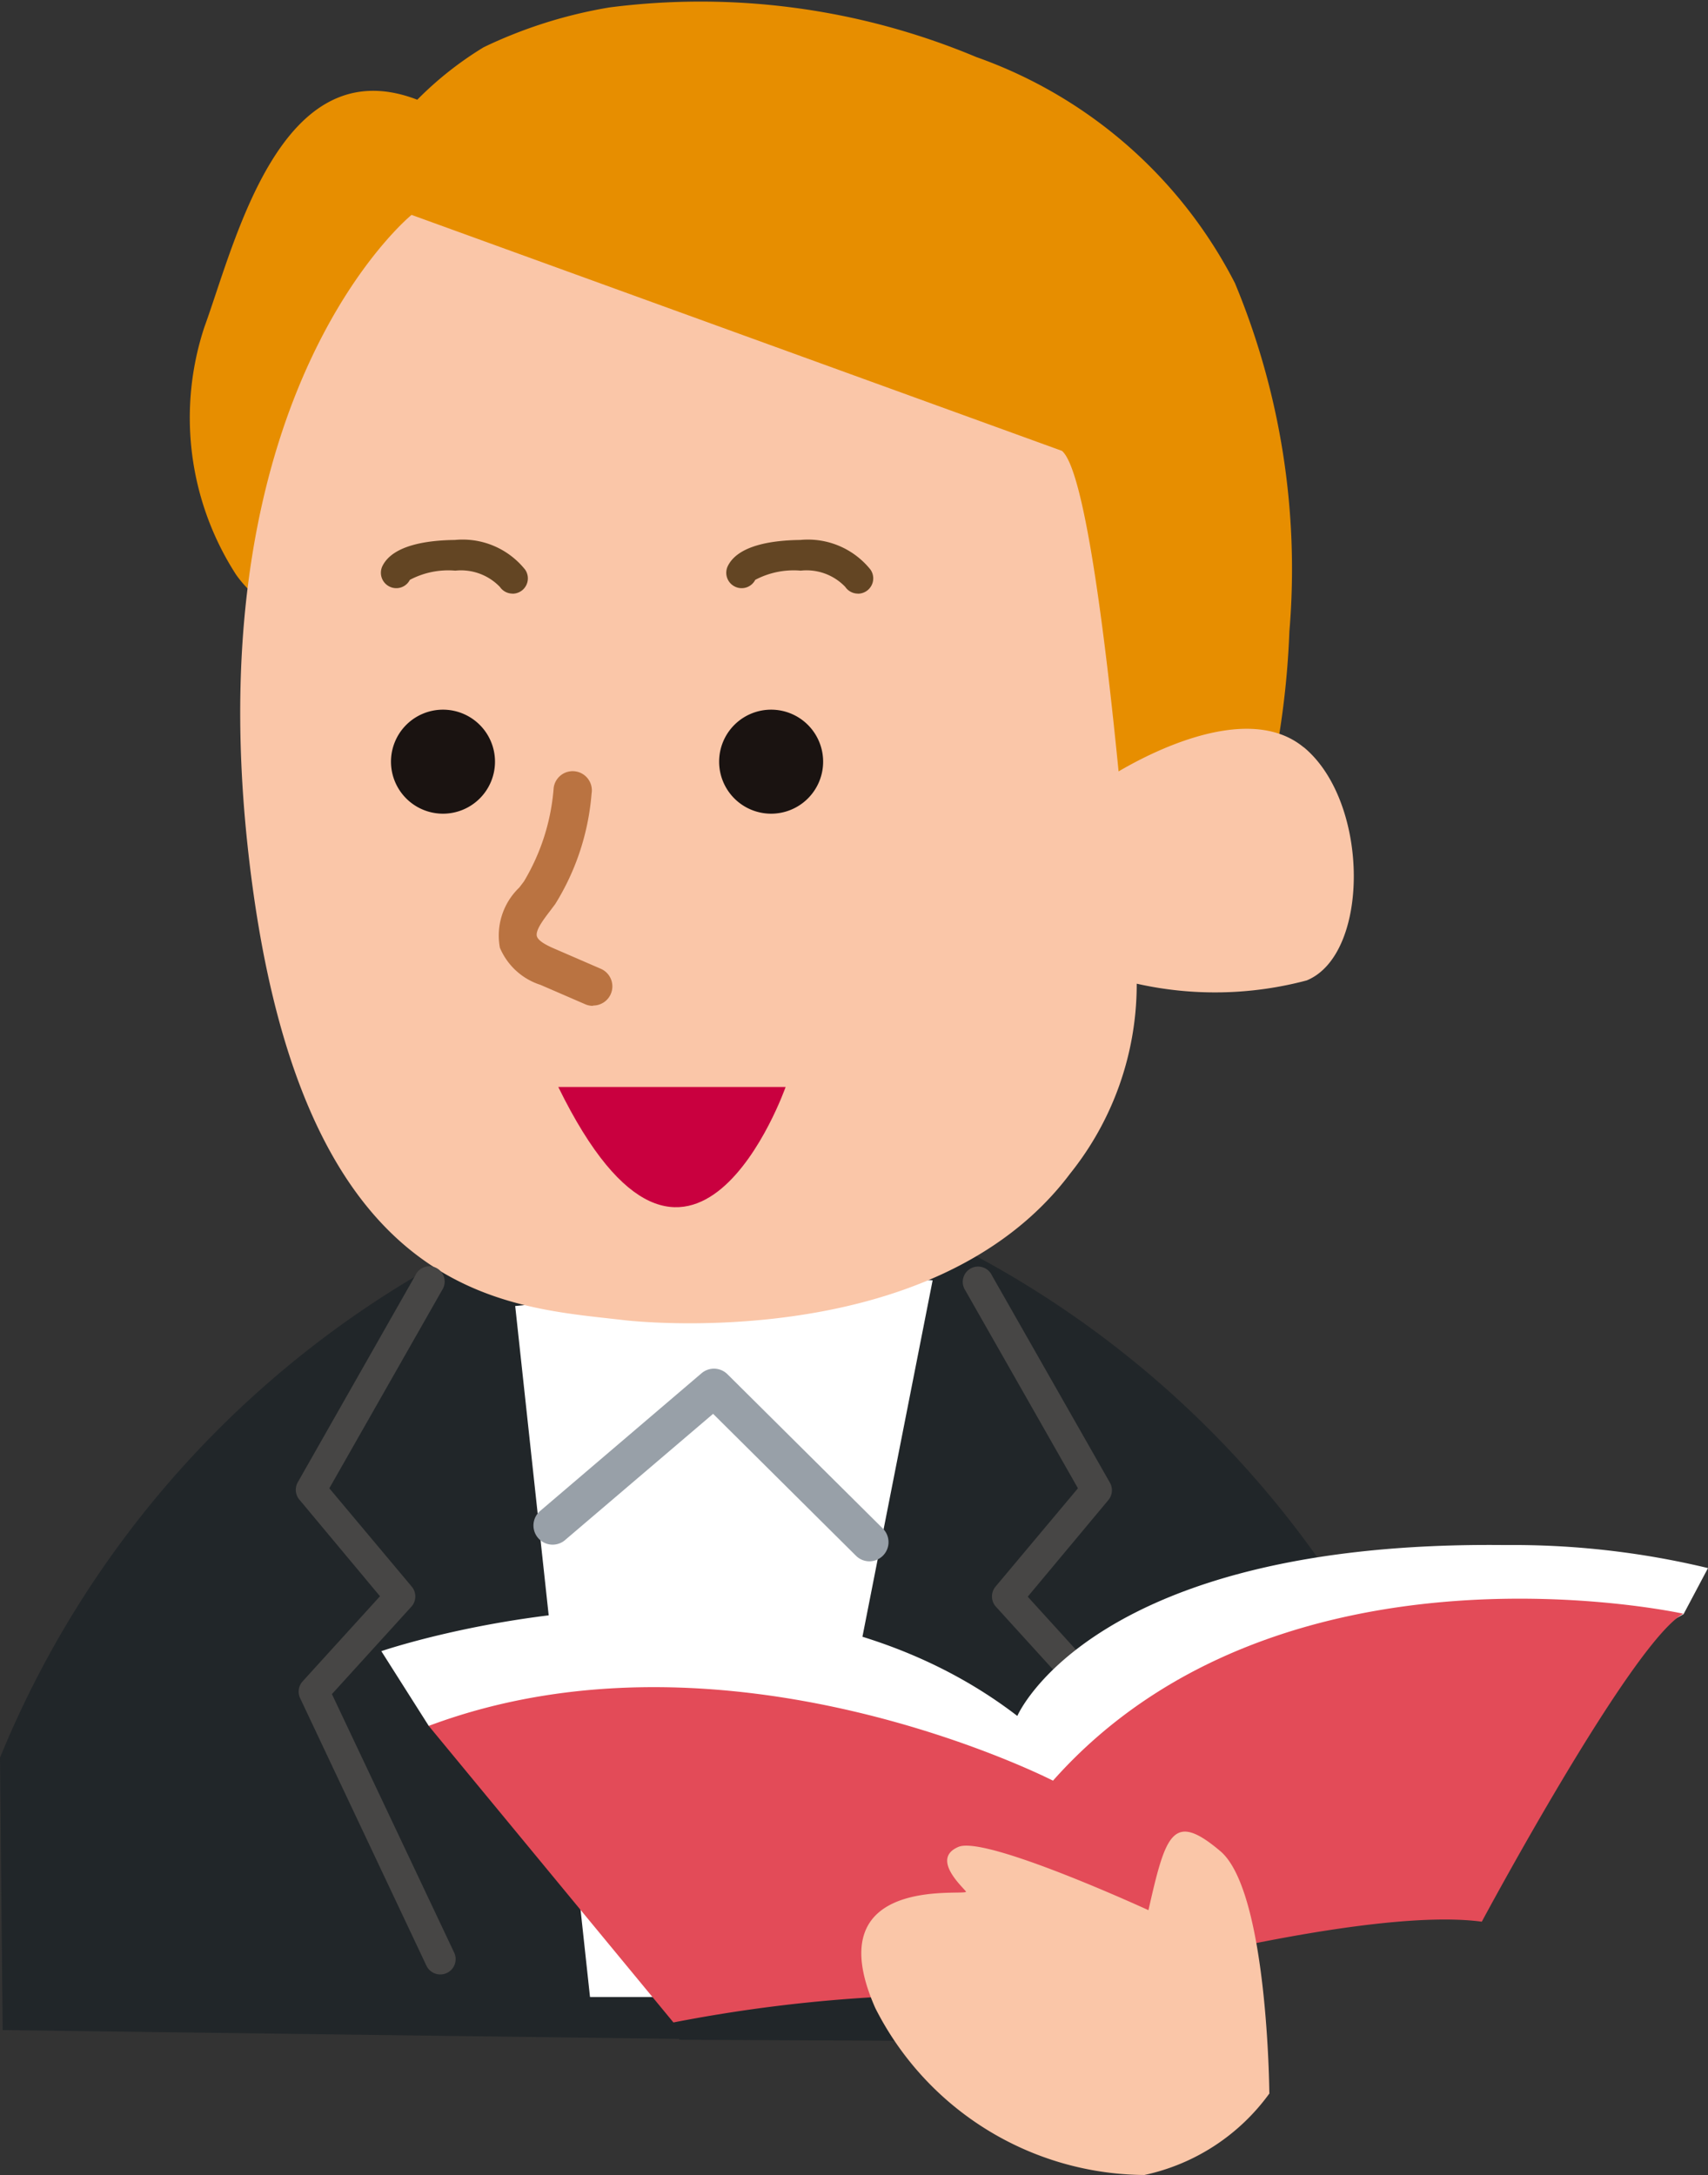
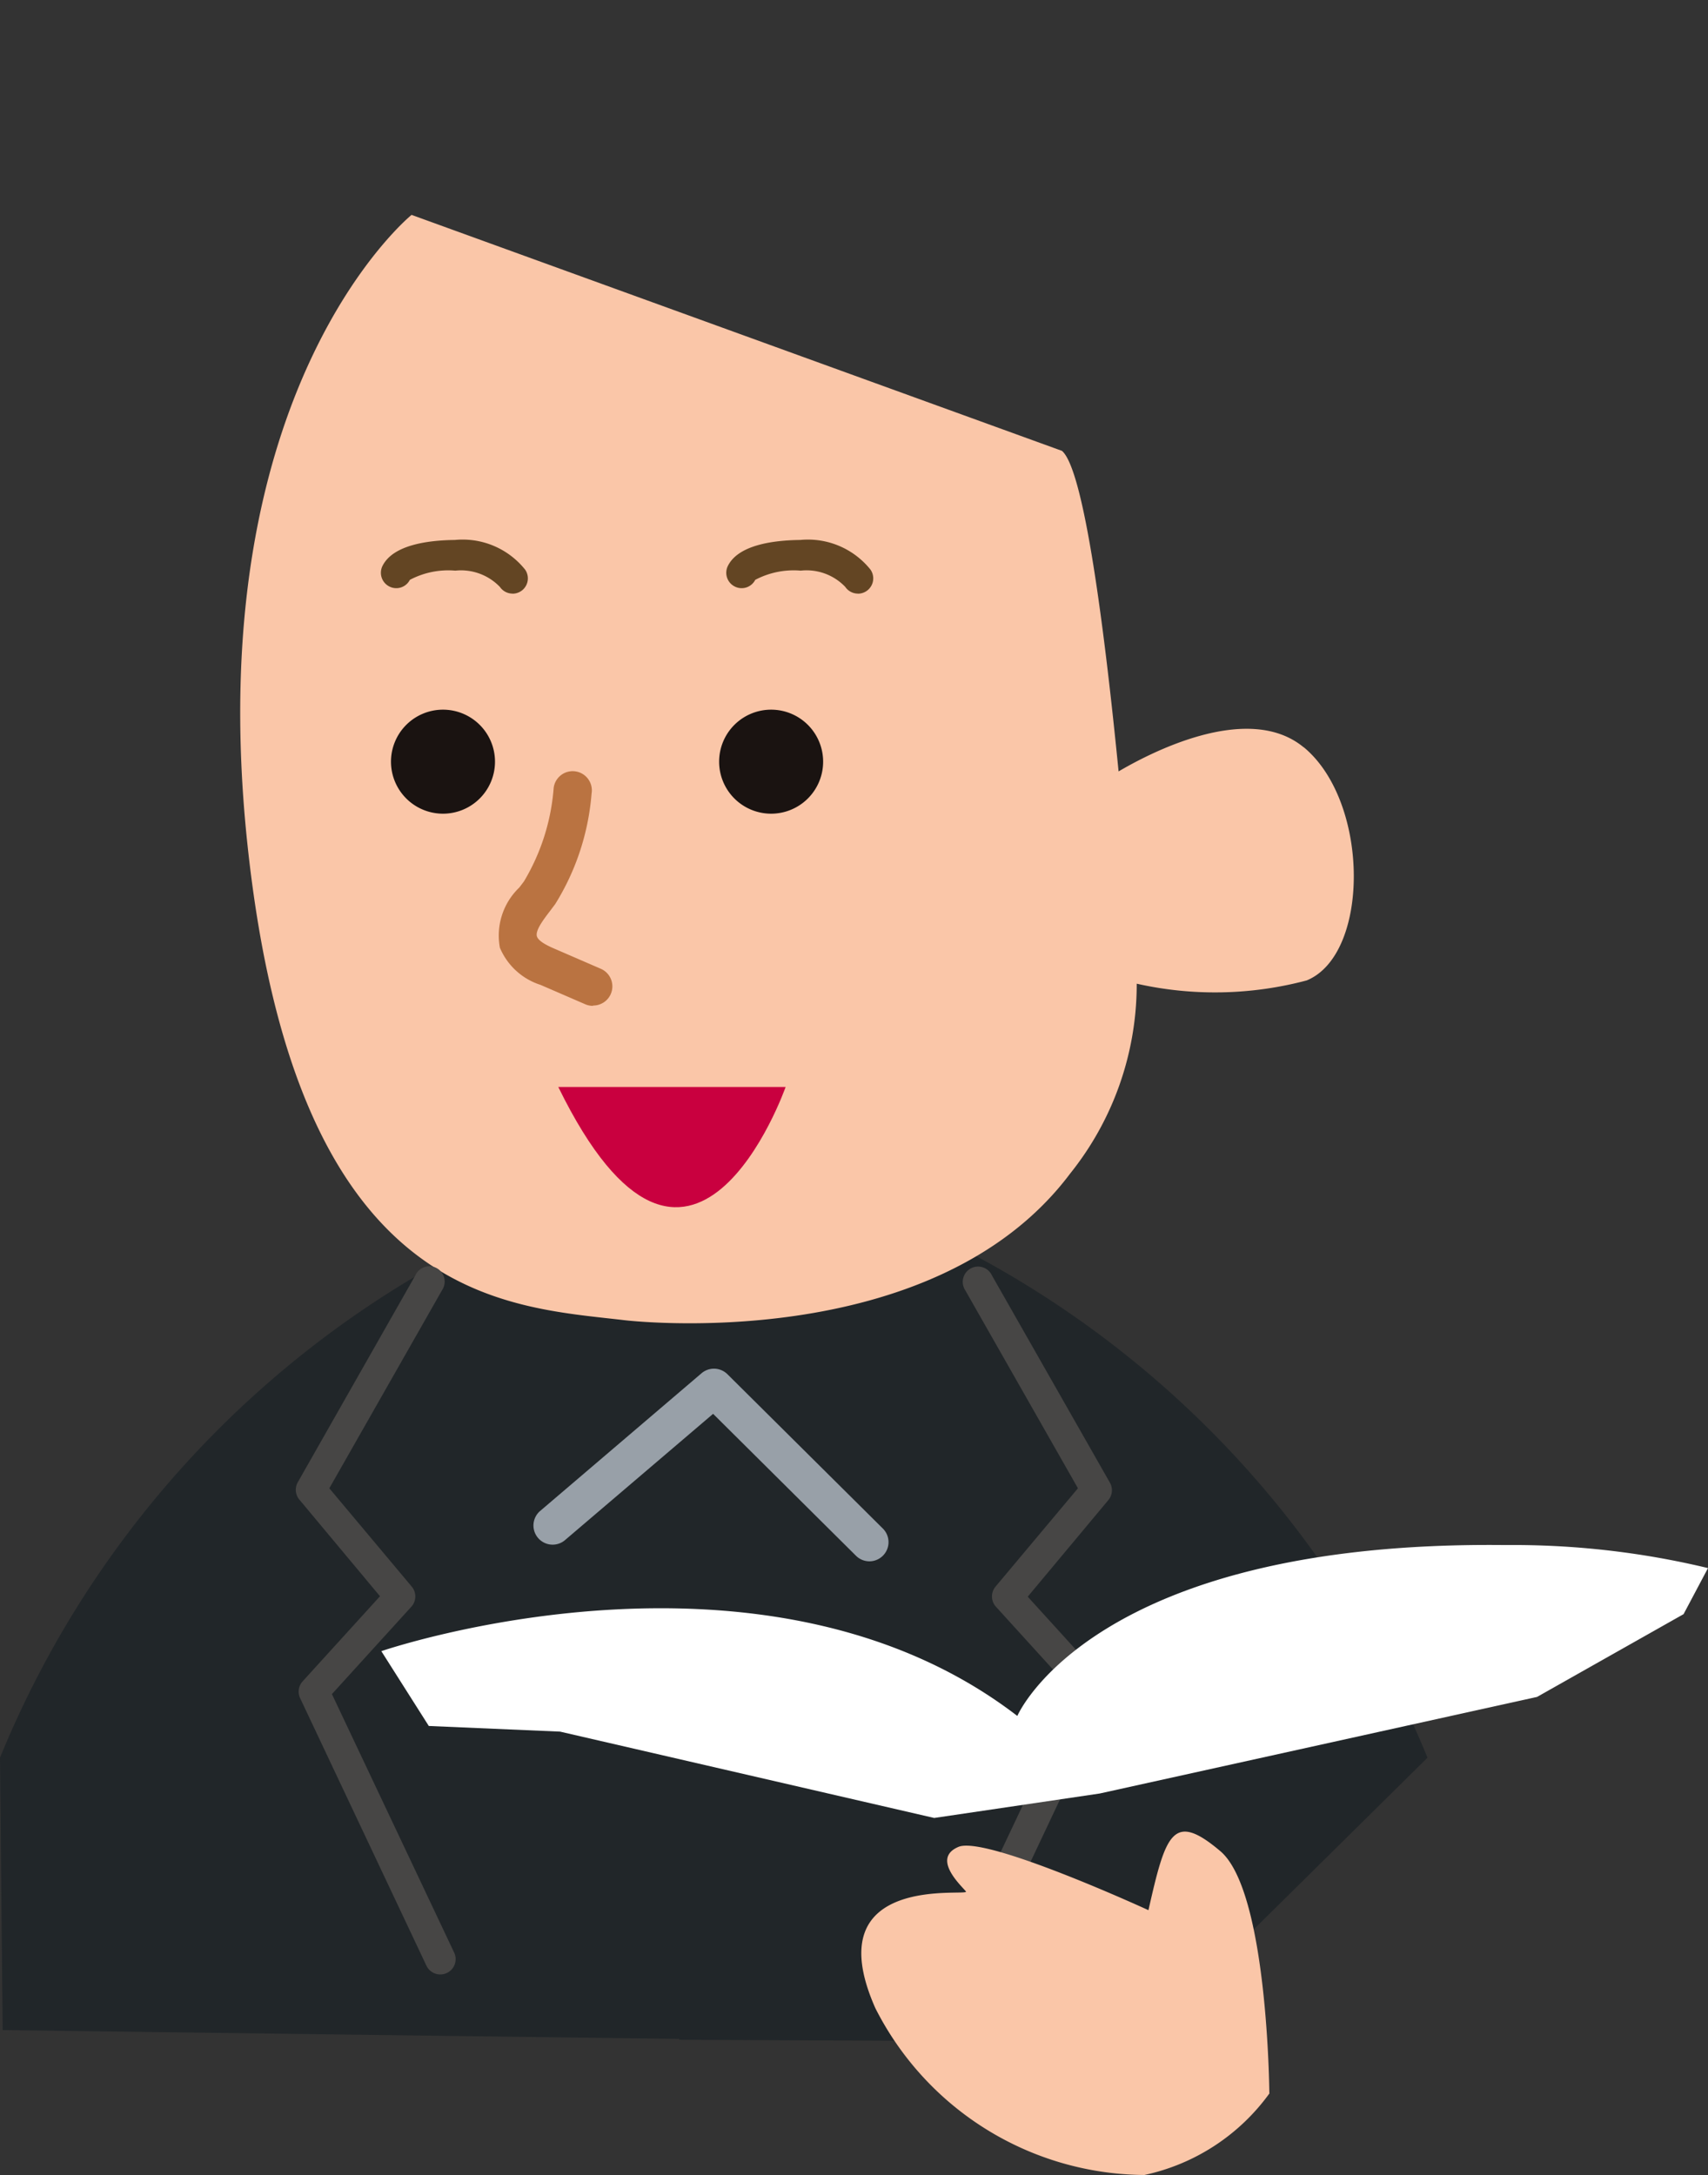
<svg xmlns="http://www.w3.org/2000/svg" id="グループ_2813" data-name="グループ 2813" width="22.991" height="29.273" viewBox="0 0 22.991 29.273">
  <rect x="0" y="0" width="22.991" height="29.273" fill="#333333" stroke="none" />
  <defs>
    <clipPath id="clip-path">
      <rect id="長方形_3186" data-name="長方形 3186" width="22.991" height="29.273" fill="none" />
    </clipPath>
  </defs>
  <g id="グループ_2811" data-name="グループ 2811" clip-path="url(#clip-path)">
    <path id="パス_5761" data-name="パス 5761" d="M90.183,159.789a13.438,13.438,0,0,1,6.919,7.167l-3.872,3.825-6.2-.029-.179-10.769Z" transform="translate(-77.887 -143.3)" fill="#212629" />
    <path id="パス_5762" data-name="パス 5762" d="M6.919,159.789A13.438,13.438,0,0,0,0,166.956l.036,3.666,10.037.131.179-10.769Z" transform="translate(0 -143.3)" fill="#212629" />
-     <path id="パス_5763" data-name="パス 5763" d="M67.2,166.6l1.007,9.3h2.712l1.9-9.646-1.511-.077Z" transform="translate(-60.265 -149.023)" fill="#fff" />
    <path id="パス_5764" data-name="パス 5764" d="M74.061,181.094a.257.257,0,0,1-.182-.075l-1.923-1.91-2,1.705a.258.258,0,0,1-.335-.392l2.179-1.859a.258.258,0,0,1,.349.013l2.092,2.077a.258.258,0,0,1-.182.441" transform="translate(-62.357 -160.081)" fill="#98a0a8" />
-     <path id="パス_5765" data-name="パス 5765" d="M27.8,1.342c-1.844-.71-2.45,1.921-2.866,3.06a3.892,3.892,0,0,0,.426,3.331c1.085,1.549,5.578,1.317,5.578,1.317s5.849,1.7,6.043,1.666,2.4-.7,2.4-.7A11.54,11.54,0,0,0,39.539,8.5a10.022,10.022,0,0,0-.732-4.688A6.253,6.253,0,0,0,35.325.768,9.6,9.6,0,0,0,30.387.1a6.3,6.3,0,0,0-1.692.535,4.66,4.66,0,0,0-.9.712" transform="translate(-22.183 0)" fill="#e78e00" />
    <path id="パス_5766" data-name="パス 5766" d="M45.648,35.186c-.76-.628-2.111.1-2.492.324-.187-1.891-.462-4.057-.762-4.314l-8.755-3.176s-2.867,2.324-2.208,8.484,3.448,6.2,5.075,6.392c0,0,4.145.5,6-1.976A4.072,4.072,0,0,0,43.4,38.4l0-.033a4.8,4.8,0,0,0,2.288-.044c.852-.349.852-2.4-.039-3.138" transform="translate(-28.099 -25.128)" fill="#fac6a8" />
    <path id="パス_5767" data-name="パス 5767" d="M52.451,93.287a.7.7,0,1,1-.7-.7.7.7,0,0,1,.7.7" transform="translate(-45.788 -83.036)" fill="#1a1311" />
    <path id="パス_5768" data-name="パス 5768" d="M95.248,93.287a.7.7,0,1,1-.7-.7.7.7,0,0,1,.7.7" transform="translate(-84.168 -83.036)" fill="#1a1311" />
    <path id="パス_5769" data-name="パス 5769" d="M66.228,103.806a.257.257,0,0,1-.1-.022l-.6-.26a.885.885,0,0,1-.547-.5.894.894,0,0,1,.261-.81l.063-.083a2.87,2.87,0,0,0,.4-1.26.258.258,0,1,1,.51.078,3.308,3.308,0,0,1-.489,1.487l-.069.092c-.095.124-.2.264-.178.342s.19.147.262.178l.6.26a.258.258,0,0,1-.1.494" transform="translate(-58.252 -90.269)" fill="#ba7341" />
    <path id="パス_5770" data-name="パス 5770" d="M51.468,71.145a.206.206,0,0,1-.171-.09.726.726,0,0,0-.6-.219,1.106,1.106,0,0,0-.612.124.205.205,0,0,1-.277.089.207.207,0,0,1-.09-.279c.142-.28.608-.343.974-.347a1.076,1.076,0,0,1,.945.4.206.206,0,0,1-.17.323" transform="translate(-44.568 -63.156)" fill="#634523" />
    <path id="パス_5771" data-name="パス 5771" d="M96.518,71.145a.206.206,0,0,1-.171-.09.72.72,0,0,0-.6-.219,1.107,1.107,0,0,0-.612.124.205.205,0,0,1-.277.089.207.207,0,0,1-.09-.279c.142-.28.608-.343.974-.347a1.078,1.078,0,0,1,.945.4.206.206,0,0,1-.17.323" transform="translate(-84.969 -63.156)" fill="#634523" />
    <path id="パス_5772" data-name="パス 5772" d="M72.83,141.769h3.06s-1.278,3.641-3.06,0" transform="translate(-65.315 -127.14)" fill="#c9003f" />
    <path id="パス_5773" data-name="パス 5773" d="M124.345,174.812a.206.206,0,0,1-.186-.295l1.645-3.478-1.069-1.176a.206.206,0,0,1-.005-.271l1.109-1.323-1.517-2.665a.206.206,0,1,1,.359-.2l1.588,2.789a.206.206,0,0,1-.021.235l-1.085,1.3,1.041,1.145a.206.206,0,0,1,.034.227l-1.7,3.6a.206.206,0,0,1-.187.118" transform="translate(-111.329 -148.239)" fill="#474645" />
    <path id="パス_5774" data-name="パス 5774" d="M40.494,174.812a.206.206,0,0,1-.187-.118l-1.7-3.6a.206.206,0,0,1,.034-.227l1.041-1.145-1.085-1.3a.206.206,0,0,1-.021-.235L40.16,165.4a.206.206,0,1,1,.359.2L39,168.269l1.109,1.323a.206.206,0,0,1-.005.271l-1.069,1.176,1.645,3.478a.206.206,0,0,1-.186.295" transform="translate(-34.567 -148.239)" fill="#474645" />
    <path id="パス_5775" data-name="パス 5775" d="M50.382,203.891l-.639-1.007s5.133-1.763,8.561.872c0,0,1.007-2.363,6.566-2.3a11.23,11.23,0,0,1,2.731.31l-.329.62L65.3,203.5l-5.888,1.3-2.227.329-5.036-1.162Z" transform="translate(-44.61 -180.662)" fill="#fff" />
-     <path id="パス_5776" data-name="パス 5776" d="M55.937,210.221l3.293,3.99a20.248,20.248,0,0,1,4.881-.349s4.261-1.24,6-1.007c0,0,2.014-3.758,2.712-4.145,0,0-5.423-1.2-8.484,2.247,0,0-4.377-2.247-8.406-.736" transform="translate(-50.165 -186.992)" fill="#e34b58" />
    <path id="パス_5777" data-name="パス 5777" d="M117.8,242.406s-.019-2.712-.659-3.254-.736-.232-.968.794c0,0-2.189-1.007-2.557-.852s.039.523.1.6-2.034-.271-1.22,1.569a4.089,4.089,0,0,0,3.622,2.247,2.8,2.8,0,0,0,1.685-1.1" transform="translate(-100.714 -214.238)" fill="#fac6a8" />
  </g>
</svg>